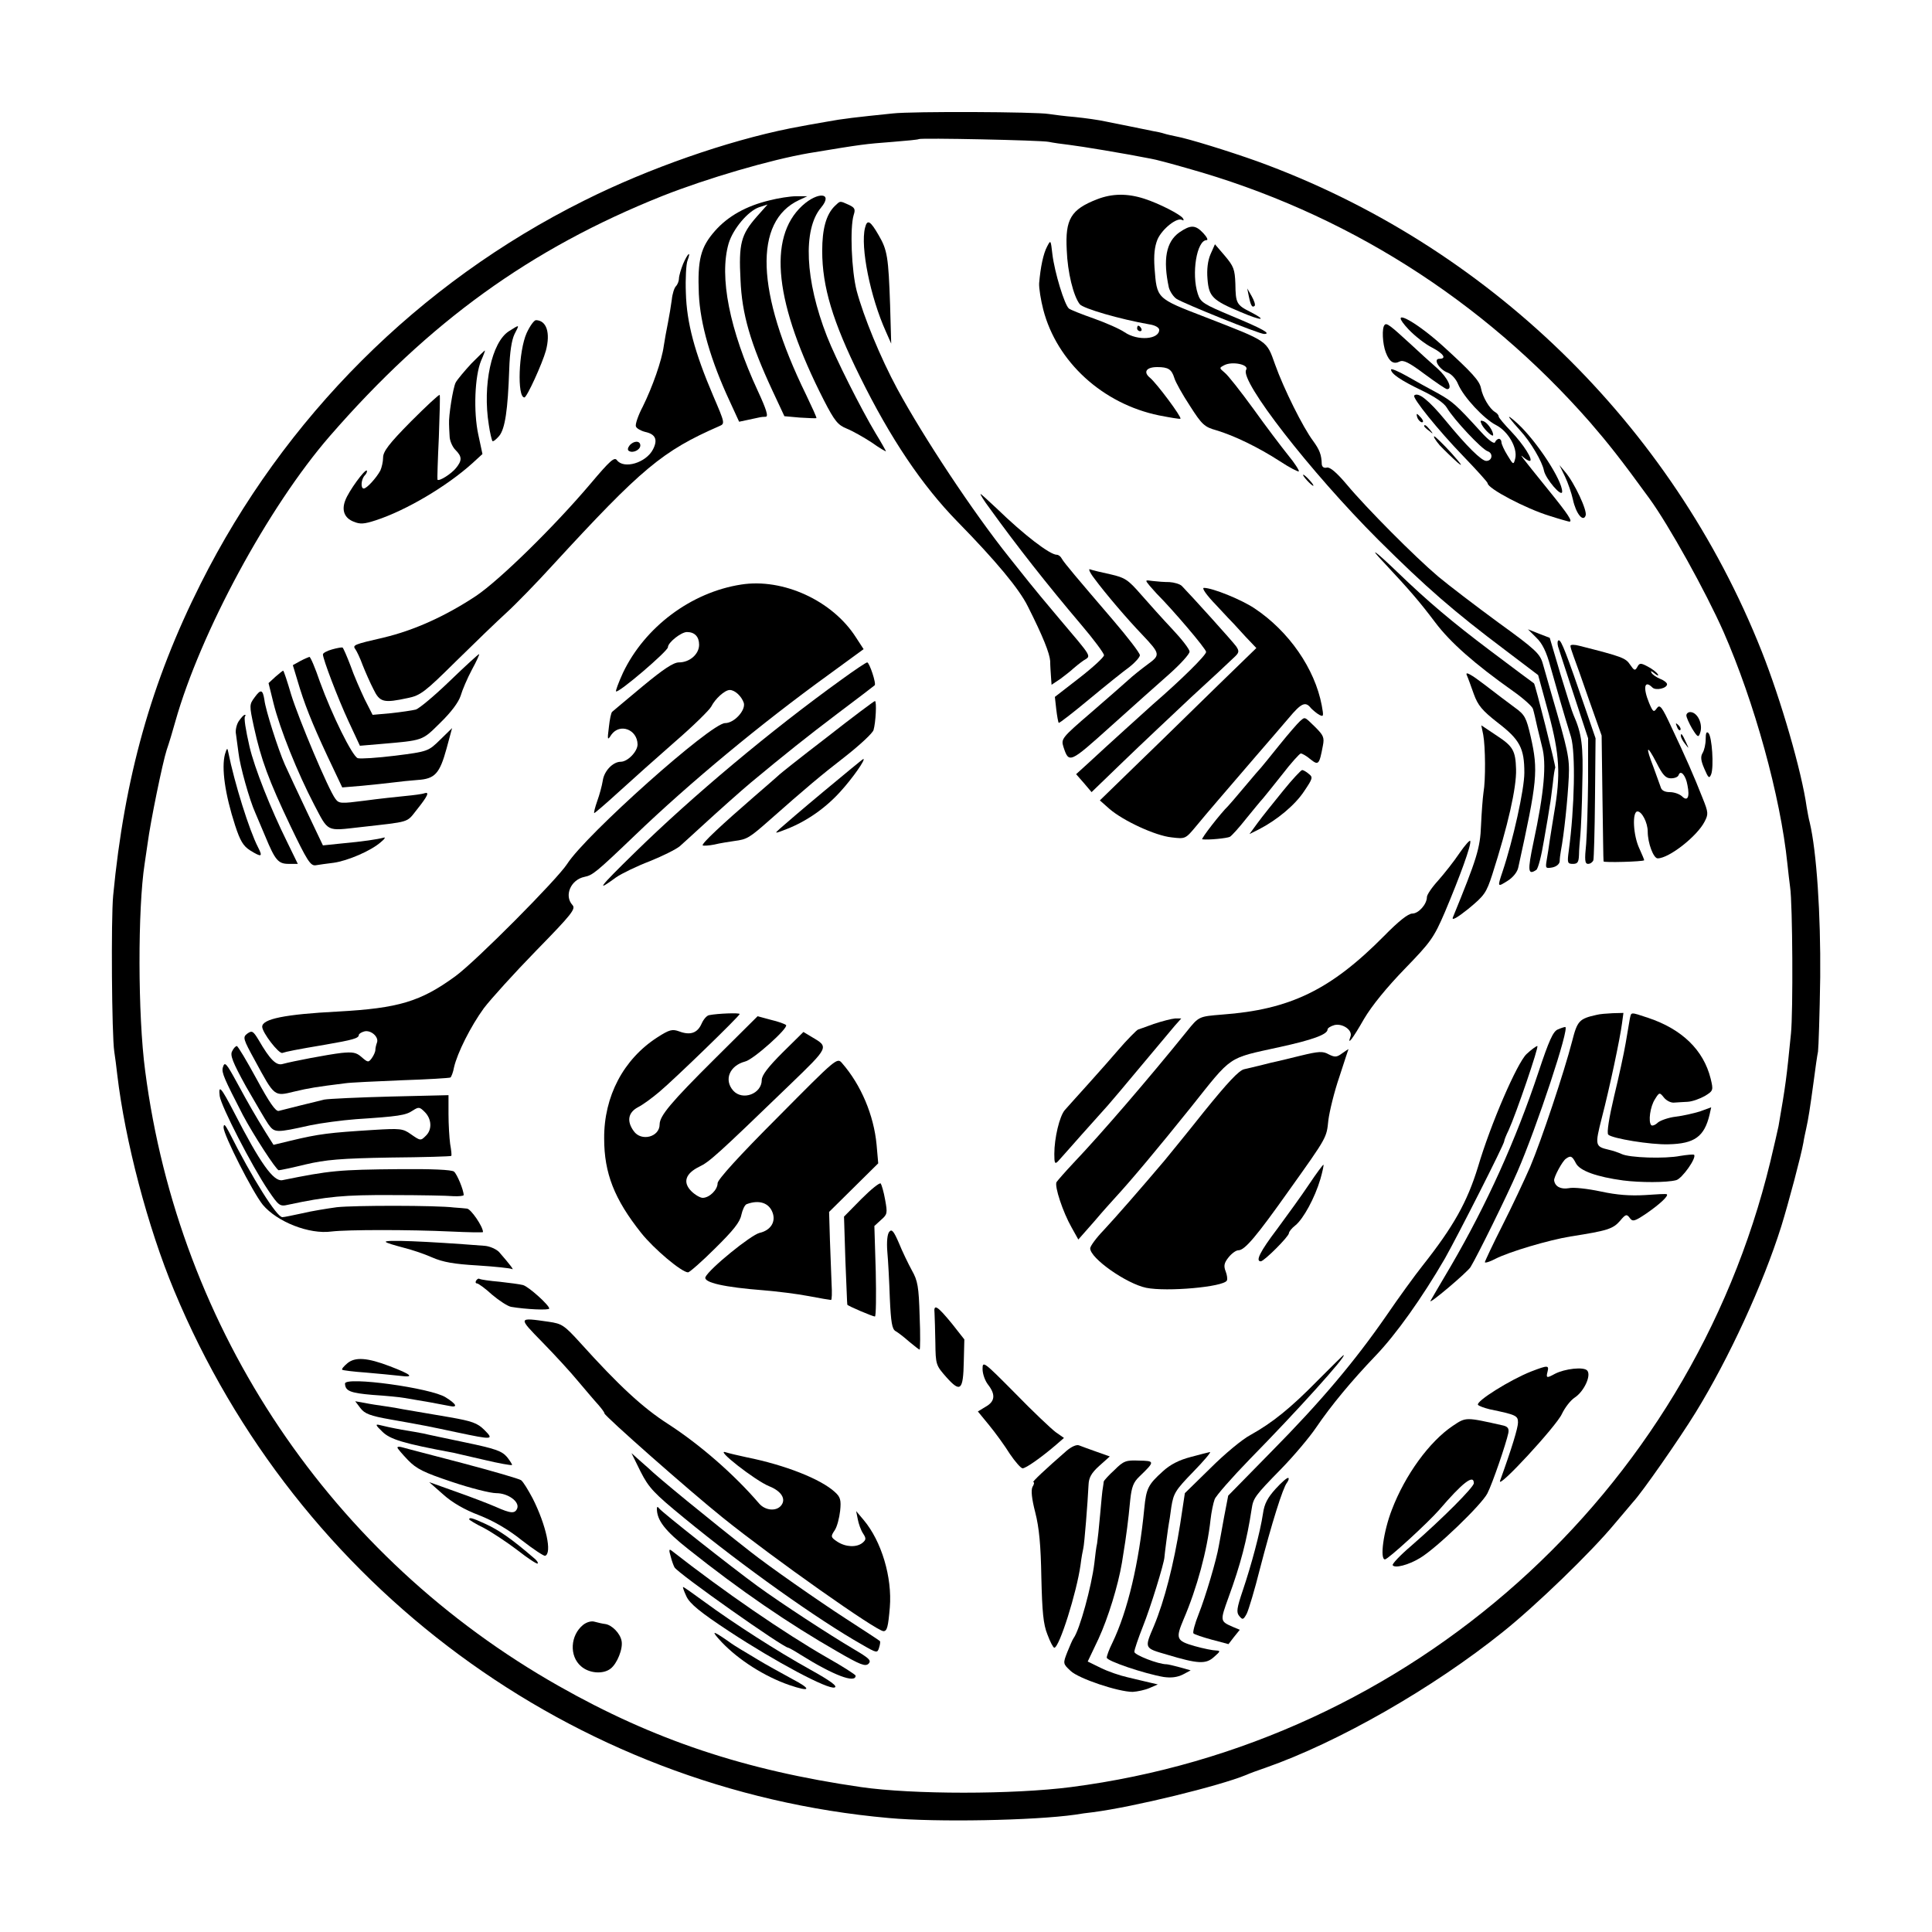
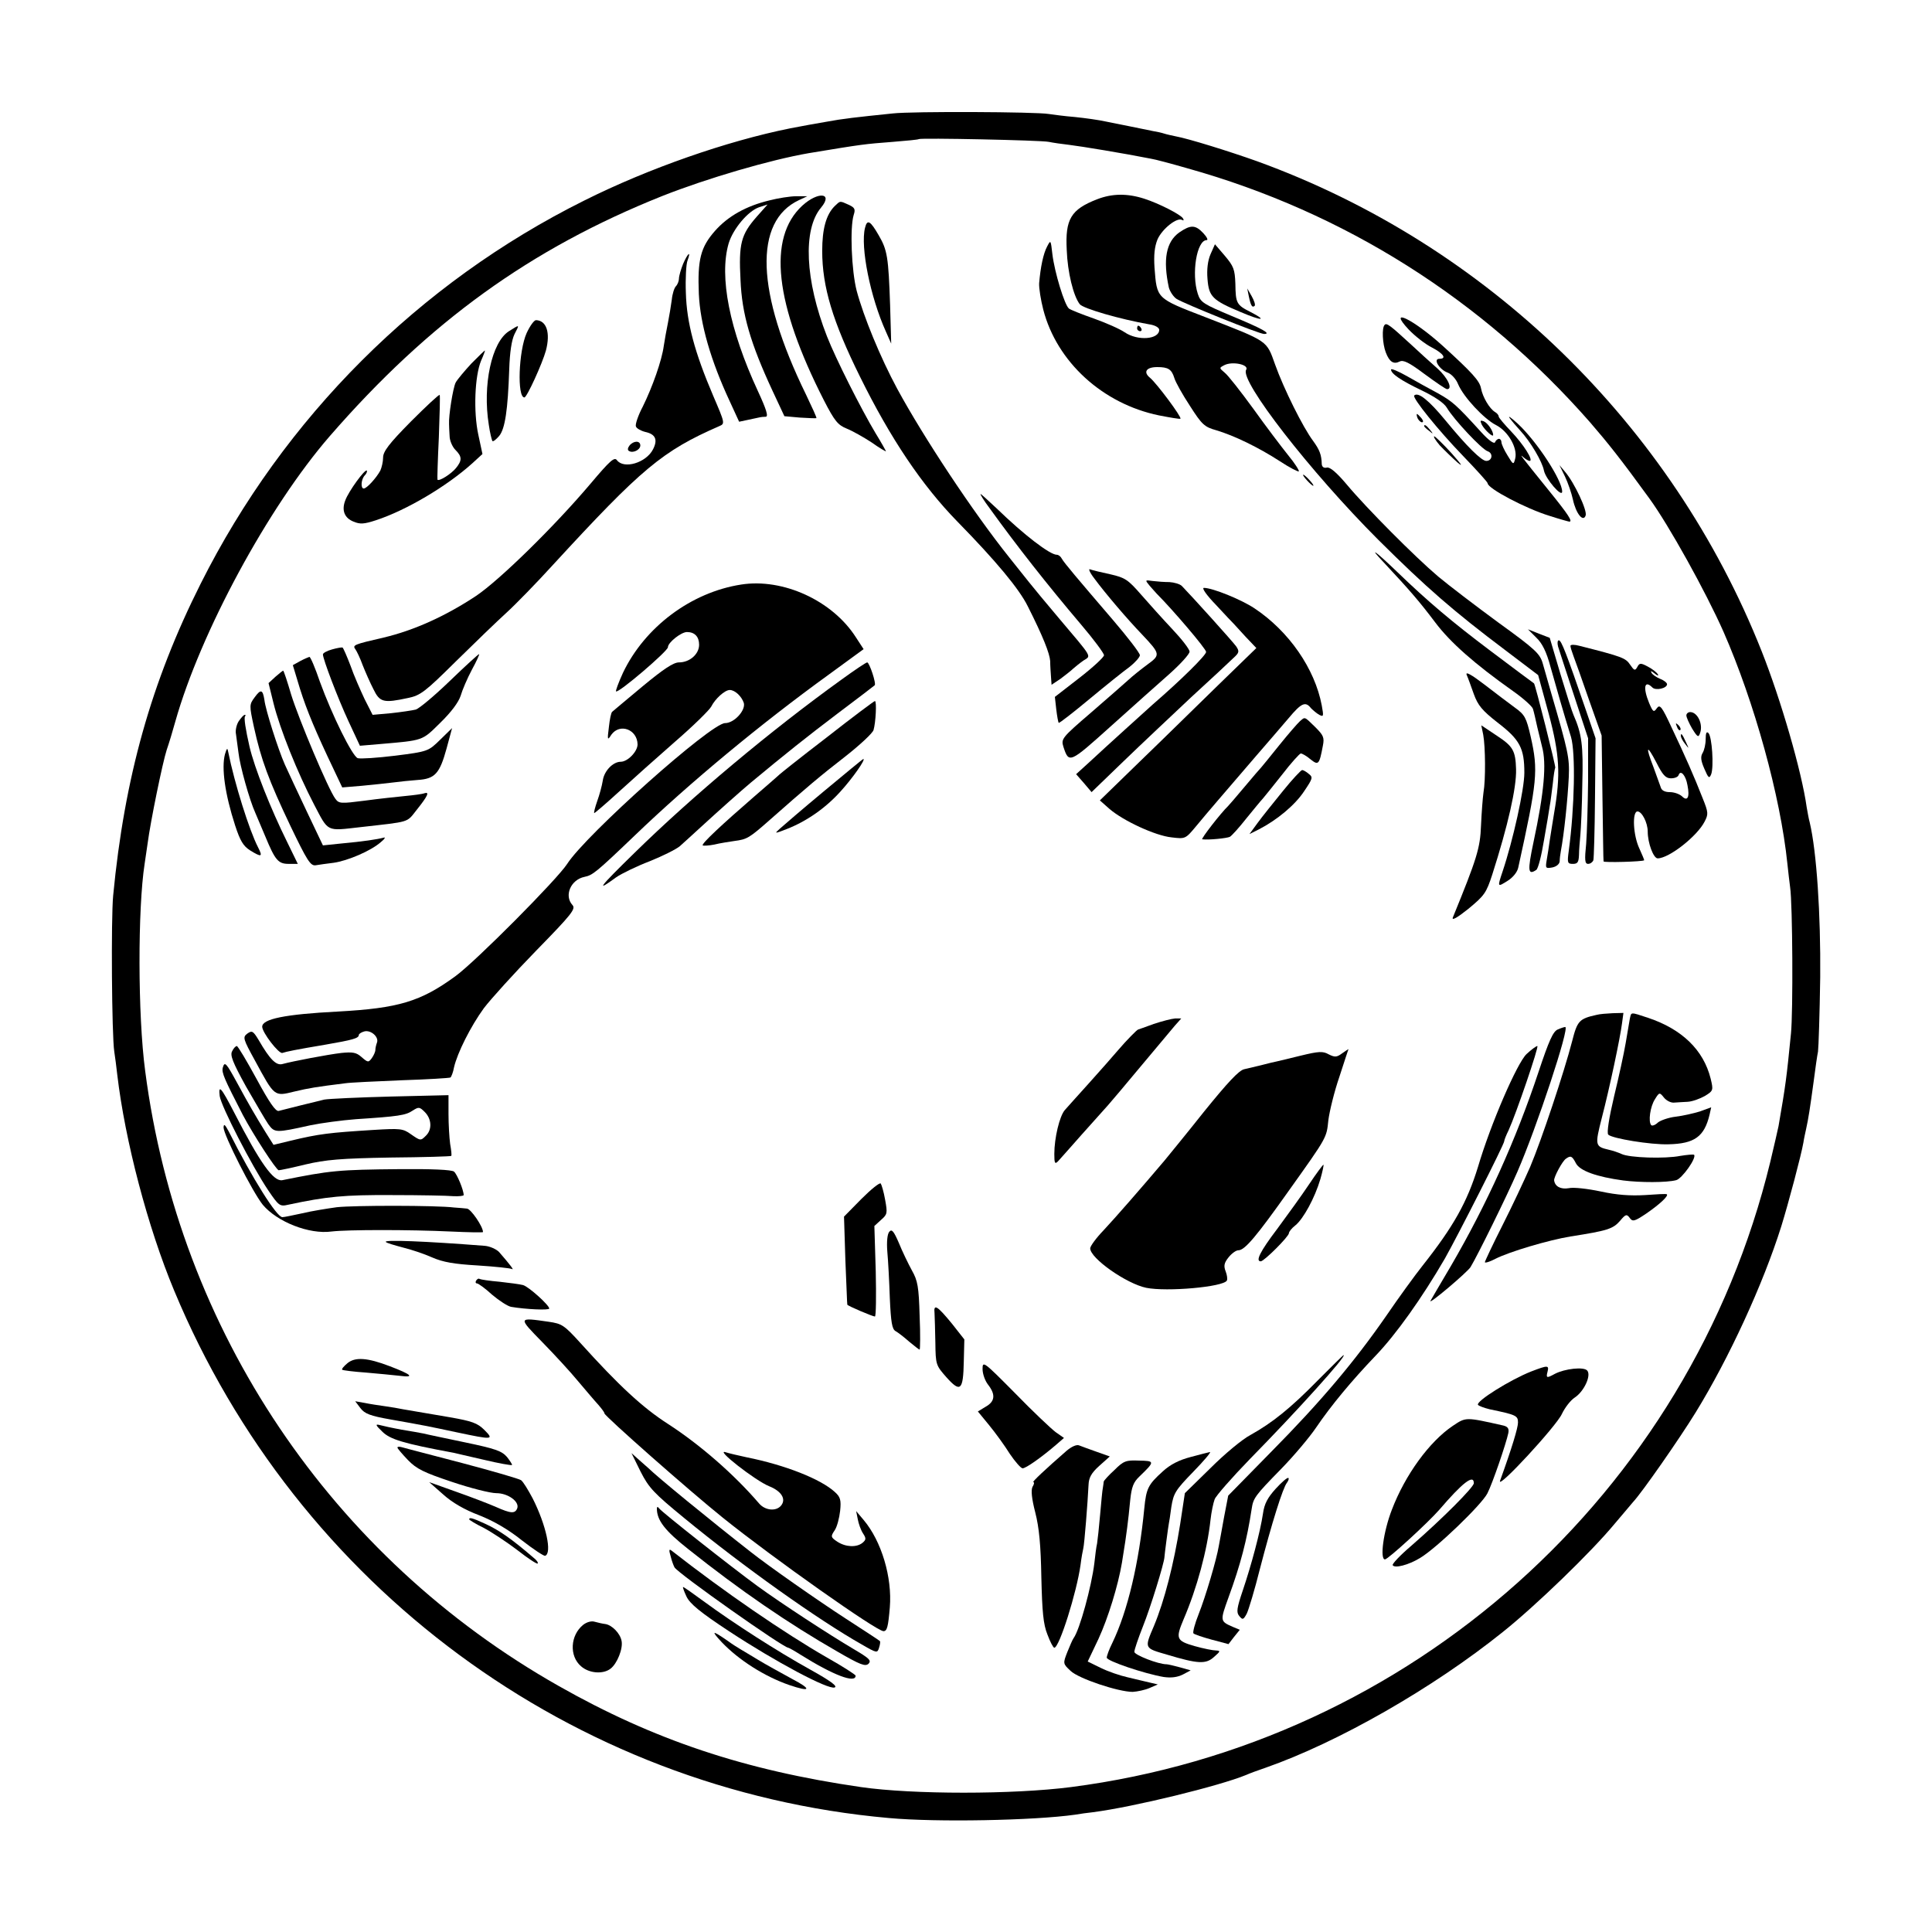
<svg xmlns="http://www.w3.org/2000/svg" version="1.0" width="700pt" height="700pt" viewBox="0 0 700 700" preserveAspectRatio="xMidYMid meet">
  <g transform="translate(0,700) scale(0.1,-0.1)" fill="#000000" stroke="none">
    <path d="M3235 6589 c-136 -14 -181 -19 -240 -30 -57 -10 -70 -12 -132 -24 -229 -46 -513 -145 -745 -261 -601 -299 -1089 -787 -1391 -1389 -179 -356 -276 -702 -317 -1130 -8 -85 -5 -506 4 -565 3 -19 8 -57 11 -85 28 -237 110 -551 206 -781 446 -1073 1444 -1809 2589 -1911 174 -16 526 -9 675 12 17 3 46 7 65 9 147 19 458 95 555 135 11 5 43 17 70 26 263 92 606 288 860 492 119 95 320 289 406 393 30 35 59 70 66 78 32 34 168 229 227 325 120 195 244 464 310 674 26 84 72 257 80 303 2 14 7 36 10 50 8 36 14 74 27 170 6 47 13 96 16 110 2 14 6 135 8 270 2 227 -13 455 -38 560 -4 14 -8 39 -11 55 -18 130 -94 391 -163 565 -326 823 -996 1474 -1829 1776 -101 36 -249 82 -294 90 -14 3 -33 7 -42 10 -9 3 -27 7 -40 9 -43 9 -133 27 -173 35 -22 5 -71 12 -110 16 -38 3 -81 9 -95 11 -46 8 -494 10 -565 2z m565 -103 c14 -3 48 -8 75 -11 42 -5 199 -31 295 -50 14 -2 74 -18 133 -35 568 -159 1068 -475 1458 -920 64 -74 112 -134 215 -276 70 -96 204 -337 269 -484 111 -253 206 -595 231 -839 3 -31 8 -69 10 -86 9 -60 11 -452 3 -530 -16 -161 -19 -185 -45 -335 -3 -14 -16 -72 -30 -130 -292 -1203 -1303 -2106 -2534 -2265 -210 -27 -573 -27 -760 0 -422 61 -751 171 -1095 366 -824 466 -1377 1288 -1499 2229 -27 202 -27 589 -2 750 2 14 7 48 11 75 10 77 54 292 69 338 8 23 22 69 31 102 91 323 337 778 560 1035 360 414 727 679 1205 870 162 64 391 131 530 155 199 33 202 33 305 41 50 4 92 8 94 10 6 5 443 -4 471 -10z" />
    <path d="M3975 6278 c-95 -37 -116 -72 -110 -184 3 -81 24 -166 47 -196 12 -16 148 -55 251 -73 22 -3 37 -12 37 -20 0 -35 -78 -41 -125 -9 -19 13 -70 35 -112 50 -43 15 -83 31 -90 36 -16 13 -52 131 -60 197 -6 52 -6 53 -19 28 -14 -26 -24 -75 -29 -133 -1 -18 6 -61 15 -96 49 -189 215 -341 419 -383 41 -8 76 -14 78 -12 5 6 -86 128 -110 148 -26 21 -14 39 26 39 40 0 52 -8 62 -40 4 -14 29 -59 56 -100 44 -69 53 -77 96 -89 64 -19 153 -62 230 -112 35 -23 66 -39 69 -37 2 3 -15 30 -39 59 -24 30 -81 105 -126 168 -46 63 -92 122 -104 131 -20 17 -20 17 -1 27 29 15 91 2 79 -17 -24 -39 232 -369 479 -616 174 -173 273 -259 459 -399 l120 -91 38 -139 c40 -150 44 -221 20 -360 -5 -33 -13 -78 -16 -100 -3 -22 -8 -54 -11 -71 -5 -30 -4 -31 20 -27 15 3 26 12 27 22 0 9 2 25 4 36 12 63 25 188 29 270 3 70 -2 92 -64 305 -10 36 -24 83 -30 105 -10 36 -25 51 -162 150 -83 61 -180 135 -217 166 -84 71 -260 248 -331 333 -37 44 -61 64 -72 62 -11 -3 -18 2 -19 12 -1 35 -8 52 -31 84 -37 49 -107 190 -138 277 -32 89 -22 82 -253 172 -179 69 -175 66 -184 179 -3 46 0 76 11 103 17 38 71 81 89 70 6 -3 7 -1 3 6 -9 14 -87 54 -140 71 -62 20 -117 19 -171 -2z" />
    <path d="M2788 6274 c-84 -20 -150 -57 -197 -110 -53 -60 -64 -105 -59 -229 5 -109 43 -241 112 -389 l34 -74 33 7 c19 4 37 8 42 9 4 1 13 2 21 2 11 0 3 26 -28 93 -103 222 -141 415 -106 535 16 53 70 117 110 131 l31 10 -40 -45 c-56 -64 -65 -97 -58 -228 5 -124 36 -230 116 -402 l43 -92 56 -5 c32 -2 58 -3 60 -2 2 1 -16 40 -38 86 -181 370 -190 627 -25 704 l30 14 -40 0 c-22 0 -66 -7 -97 -15z" />
    <path d="M2907 6255 c-127 -117 -100 -356 78 -705 39 -76 51 -90 83 -103 20 -8 61 -31 90 -50 28 -20 52 -34 52 -32 0 1 -17 32 -38 66 -52 87 -144 269 -176 351 -79 202 -88 387 -21 466 45 54 -11 59 -68 7z" />
    <path d="M3024 6253 c-31 -31 -45 -83 -45 -162 0 -130 38 -256 137 -456 110 -223 224 -393 353 -525 140 -143 224 -244 255 -307 55 -109 79 -170 81 -198 0 -16 2 -43 3 -58 l2 -28 33 22 c17 13 38 29 46 37 8 7 24 20 37 29 28 18 35 6 -91 155 -44 52 -92 110 -107 129 -15 19 -47 59 -71 89 -132 165 -311 436 -406 611 -62 115 -122 262 -147 355 -19 73 -25 229 -11 275 7 21 4 27 -18 37 -33 15 -30 15 -51 -5z" />
    <path d="M3134 6174 c-17 -69 19 -250 76 -376 l19 -43 -4 140 c-6 173 -10 199 -41 252 -31 54 -42 60 -50 27z" />
    <path d="M4273 6158 c-48 -34 -60 -98 -38 -200 4 -14 16 -33 28 -41 29 -18 299 -127 317 -127 28 0 -6 19 -117 65 -102 43 -113 49 -123 80 -24 73 -4 195 32 195 6 0 1 11 -12 25 -29 31 -46 31 -87 3z" />
    <path d="M4386 6079 c-10 -23 -14 -55 -11 -90 5 -64 18 -77 121 -120 75 -32 98 -32 36 0 -52 26 -55 32 -56 103 -2 52 -6 63 -38 101 l-36 42 -16 -36z" />
    <path d="M2475 6044 c-8 -20 -15 -44 -15 -53 0 -9 -5 -22 -11 -28 -6 -6 -13 -28 -15 -49 -3 -22 -9 -59 -14 -84 -5 -25 -12 -62 -15 -83 -7 -53 -41 -149 -76 -220 -17 -32 -28 -65 -25 -72 2 -7 18 -16 34 -20 37 -8 46 -28 28 -63 -25 -49 -106 -73 -131 -39 -9 12 -25 -2 -95 -85 -131 -155 -329 -349 -415 -407 -110 -73 -225 -125 -335 -151 -108 -25 -114 -27 -102 -43 5 -7 17 -32 26 -57 10 -25 27 -64 39 -87 23 -48 37 -51 125 -32 45 9 62 22 173 132 68 67 151 147 184 177 33 30 110 109 170 175 320 348 395 411 601 501 21 9 21 10 -22 110 -67 157 -96 264 -99 373 -2 52 1 105 6 117 14 38 1 27 -16 -12z" />
    <path d="M4525 5925 c7 -33 12 -41 21 -33 3 4 -2 19 -11 35 l-16 28 6 -30z" />
    <path d="M5104 5806 c23 -24 60 -53 84 -65 42 -22 55 -41 27 -41 -24 0 0 -39 30 -50 14 -5 31 -24 38 -42 20 -47 93 -125 137 -148 44 -22 79 -83 70 -121 -6 -24 -7 -24 -28 11 -12 19 -22 41 -22 48 0 6 -4 12 -9 12 -5 0 -12 -6 -14 -12 -3 -8 -23 6 -51 37 -90 99 -103 110 -156 140 -30 16 -81 44 -112 62 -32 18 -58 29 -58 24 0 -15 35 -39 110 -75 48 -23 82 -46 92 -63 26 -44 127 -151 148 -158 21 -7 17 -35 -5 -35 -17 0 -70 52 -148 147 -60 73 -99 104 -113 90 -8 -8 87 -126 177 -219 49 -51 89 -95 89 -99 0 -19 139 -92 224 -118 37 -12 70 -21 72 -21 13 0 -4 26 -72 110 -110 136 -110 137 -94 123 8 -7 18 -13 22 -13 16 0 -22 60 -67 107 -25 26 -45 50 -45 54 0 5 -6 12 -13 16 -20 12 -45 54 -51 86 -5 27 -31 56 -141 156 -107 96 -199 140 -121 57z" />
    <path d="M1908 5793 c-29 -65 -35 -233 -8 -233 9 0 65 123 78 170 17 65 2 109 -36 110 -7 0 -22 -21 -34 -47z" />
    <path d="M5017 5823 c-11 -10 -8 -69 4 -100 13 -34 28 -44 50 -33 13 7 34 -3 90 -45 41 -30 77 -55 82 -55 22 0 2 42 -35 75 -24 21 -68 61 -98 89 -73 67 -86 77 -93 69z" />
    <path d="M1844 5800 c-63 -40 -96 -196 -73 -339 4 -29 11 -56 13 -59 3 -3 14 6 25 19 21 26 31 94 36 240 2 64 9 107 19 128 19 37 20 36 -20 11z" />
    <path d="M4120 5810 c0 -5 5 -10 11 -10 5 0 7 5 4 10 -3 6 -8 10 -11 10 -2 0 -4 -4 -4 -10z" />
    <path d="M1708 5683 c-25 -27 -51 -58 -57 -69 -10 -20 -26 -122 -24 -151 0 -7 1 -26 2 -43 0 -16 10 -39 21 -50 24 -24 25 -38 2 -66 -17 -21 -61 -49 -67 -42 -1 2 1 71 5 153 3 83 5 152 3 154 -2 3 -49 -41 -105 -97 -79 -80 -100 -108 -100 -130 0 -15 -5 -36 -10 -47 -14 -26 -49 -65 -60 -65 -12 0 -10 34 4 48 6 6 9 14 7 17 -7 6 -66 -75 -78 -108 -14 -36 -3 -64 30 -77 24 -10 38 -9 81 5 110 36 257 123 350 207 l36 33 -15 70 c-18 83 -13 212 10 268 9 20 15 37 14 37 -2 0 -23 -21 -49 -47z" />
    <path d="M5136 5485 c4 -8 11 -15 16 -15 6 0 5 6 -2 15 -7 8 -14 15 -16 15 -2 0 -1 -7 2 -15z" />
    <path d="M5470 5485 c8 -11 25 -31 38 -45 38 -41 80 -113 86 -145 6 -30 66 -100 66 -76 0 41 -91 181 -161 246 -24 22 -37 31 -29 20z" />
    <path d="M5369 5461 c11 -20 41 -47 41 -37 0 15 -20 44 -35 50 -12 4 -13 2 -6 -13z" />
    <path d="M5160 5456 c0 -2 8 -10 18 -17 15 -13 16 -12 3 4 -13 16 -21 21 -21 13z" />
    <path d="M5216 5387 c16 -17 45 -45 64 -62 23 -19 16 -9 -20 32 -30 33 -59 61 -63 62 -5 0 4 -14 19 -32z" />
    <path d="M2281 5386 c-7 -9 -8 -17 -2 -20 14 -9 41 4 41 20 0 18 -24 18 -39 0z" />
    <path d="M5670 5274 c11 -23 24 -61 29 -84 11 -51 37 -83 46 -58 7 17 -40 118 -74 158 l-21 25 20 -41z" />
    <path d="M4735 5260 c10 -11 20 -20 23 -20 3 0 -3 9 -13 20 -10 11 -20 20 -23 20 -3 0 3 -9 13 -20z" />
    <path d="M3586 5158 c98 -136 208 -276 331 -421 46 -54 83 -104 83 -111 0 -7 -40 -44 -89 -82 l-89 -69 5 -45 c3 -25 7 -47 9 -49 2 -2 52 37 111 86 59 49 125 102 146 117 20 16 37 35 37 42 0 8 -44 65 -97 127 -132 154 -177 207 -186 223 -4 8 -12 14 -18 14 -25 0 -118 71 -218 168 -30 28 -56 52 -58 52 -3 0 12 -24 33 -52z" />
    <path d="M5011 4965 c101 -108 133 -146 189 -220 54 -72 142 -150 282 -249 37 -26 69 -55 72 -64 3 -9 10 -39 16 -67 7 -27 14 -59 17 -70 17 -61 8 -165 -31 -347 -22 -104 -20 -120 10 -100 7 4 19 52 28 107 10 55 19 111 21 125 3 14 7 50 11 80 3 30 7 56 9 58 3 3 -73 304 -77 306 -2 1 -73 54 -158 118 -138 104 -225 177 -340 288 -77 74 -103 92 -49 35z" />
    <path d="M3965 4904 c39 -53 120 -148 173 -203 67 -71 67 -74 19 -109 -23 -17 -53 -41 -67 -54 -14 -13 -75 -66 -136 -119 -107 -92 -110 -96 -101 -125 20 -61 22 -60 171 74 78 70 174 156 214 191 39 35 72 71 72 80 0 9 -29 46 -63 82 -34 36 -85 93 -113 125 -47 54 -58 61 -110 73 -33 7 -66 15 -74 18 -8 4 -2 -11 15 -33z" />
    <path d="M4166 4877 c11 -12 21 -24 24 -27 60 -60 180 -201 180 -212 0 -12 -90 -101 -194 -191 -22 -20 -161 -145 -233 -212 l-44 -40 28 -32 28 -33 115 111 c63 61 174 165 245 232 72 66 141 130 154 143 21 19 22 24 10 42 -12 17 -160 181 -197 219 -7 7 -28 13 -45 14 -18 0 -45 2 -61 4 -28 4 -28 4 -10 -18z" />
    <path d="M2685 4882 c-181 -28 -349 -154 -428 -320 -16 -35 -27 -65 -25 -67 8 -8 188 146 188 160 0 17 48 55 69 55 28 0 44 -17 44 -46 0 -34 -34 -64 -73 -64 -20 0 -56 -24 -131 -86 -57 -48 -107 -89 -111 -93 -4 -3 -9 -28 -12 -56 -6 -47 -5 -49 9 -27 31 43 94 19 95 -35 0 -26 -36 -63 -61 -63 -28 0 -60 -33 -65 -68 -3 -19 -12 -52 -20 -74 -8 -23 -13 -42 -11 -44 1 -1 41 33 88 76 47 43 139 125 204 182 66 57 125 115 132 128 14 28 49 60 67 60 19 0 43 -23 51 -47 7 -27 -35 -73 -68 -73 -51 0 -504 -404 -572 -510 -36 -56 -331 -353 -405 -407 -126 -92 -206 -116 -425 -128 -194 -10 -275 -27 -275 -55 0 -21 60 -99 73 -95 15 5 49 12 156 30 98 17 121 23 121 35 0 4 9 10 20 13 24 6 53 -20 46 -40 -3 -8 -6 -20 -6 -27 0 -7 -6 -20 -13 -30 -12 -16 -14 -16 -37 4 -19 17 -32 19 -73 15 -51 -6 -176 -30 -213 -40 -23 -7 -46 16 -87 87 -20 33 -24 35 -41 23 -17 -13 -16 -18 28 -98 71 -131 69 -130 142 -112 55 13 80 17 184 30 19 3 112 7 205 11 94 3 173 8 177 10 3 2 10 19 13 37 12 52 60 148 108 214 25 33 111 128 190 209 129 132 144 151 131 165 -31 34 -6 92 44 102 29 6 41 15 182 150 200 192 457 405 703 583 l126 92 -28 43 c-85 133 -264 215 -416 191z" />
    <path d="M4406 4808 c32 -35 61 -65 64 -68 3 -3 22 -24 43 -47 l39 -41 -139 -135 c-76 -74 -203 -199 -283 -276 l-145 -141 35 -31 c50 -43 166 -97 225 -103 50 -6 50 -6 90 42 42 51 95 112 216 253 41 47 94 109 118 137 46 55 61 62 81 36 8 -8 21 -19 30 -24 16 -8 16 -5 9 34 -25 133 -119 269 -244 352 -48 32 -152 74 -183 74 -9 0 10 -27 44 -62z" />
    <path d="M5566 4690 c22 -21 37 -51 52 -107 20 -71 46 -163 74 -253 17 -58 13 -257 -8 -412 -6 -44 -5 -48 15 -48 17 0 21 6 22 33 0 17 3 50 5 72 2 22 6 105 7 185 4 139 -2 182 -32 250 -4 8 -25 74 -47 147 l-39 132 -39 15 -40 16 30 -30z" />
    <path d="M5645 4658 c4 -13 30 -93 58 -178 l51 -155 0 -155 c-1 -85 -4 -188 -7 -227 -6 -59 -5 -73 7 -73 8 0 16 6 19 13 2 6 5 109 6 227 l2 215 -36 105 c-70 204 -88 250 -97 250 -5 0 -6 -10 -3 -22z" />
    <path d="M5690 4660 c0 -5 5 -21 11 -37 6 -15 31 -86 56 -158 l46 -130 3 -225 c2 -124 3 -228 4 -231 0 -5 142 -1 147 4 1 1 -7 20 -17 42 -23 48 -27 135 -7 135 16 0 37 -41 37 -73 0 -42 21 -97 36 -97 41 0 143 80 170 133 14 27 14 33 -7 85 -31 79 -63 152 -112 255 -36 78 -43 86 -54 71 -11 -16 -14 -14 -28 19 -23 56 -17 85 12 56 12 -12 53 -3 53 12 0 5 -11 14 -24 19 -13 5 -28 15 -32 22 -5 9 -2 8 11 -2 11 -9 16 -10 11 -2 -4 6 -20 19 -36 27 -26 14 -30 13 -38 -2 -8 -14 -11 -13 -26 9 -16 24 -29 29 -183 68 -18 5 -33 5 -33 0z m364 -480 c14 0 26 5 28 12 7 20 26 -1 32 -37 9 -44 0 -60 -20 -40 -9 8 -28 15 -44 15 -18 0 -30 6 -33 18 -3 9 -15 42 -26 72 -30 77 -25 85 10 18 23 -46 34 -58 53 -58z" />
    <path d="M1203 4647 c-18 -5 -33 -13 -33 -18 0 -17 54 -159 93 -243 l41 -88 71 6 c161 14 153 11 220 77 40 39 66 74 74 98 6 21 24 63 41 95 17 31 28 56 26 56 -3 0 -51 -44 -106 -97 -56 -54 -112 -101 -124 -104 -12 -3 -52 -9 -89 -13 l-67 -6 -29 57 c-15 32 -39 86 -51 121 -13 34 -26 64 -29 66 -3 1 -21 -2 -38 -7z" />
    <path d="M1088 4605 l-27 -15 16 -53 c25 -86 53 -156 109 -276 l54 -114 72 6 c40 4 91 9 113 12 22 3 62 7 88 9 63 4 80 23 105 114 l20 74 -43 -42 c-43 -42 -44 -43 -163 -58 -65 -8 -126 -12 -136 -9 -20 8 -93 156 -137 277 -17 50 -34 90 -38 90 -3 -1 -18 -7 -33 -15z" />
    <path d="M3048 4537 c-253 -182 -540 -422 -749 -627 -131 -128 -142 -144 -67 -89 20 14 76 41 123 59 47 19 95 43 108 54 12 11 47 42 77 70 61 56 144 130 181 161 124 103 203 166 314 250 72 54 132 100 134 102 7 5 -19 83 -27 83 -4 0 -46 -28 -94 -63z" />
    <path d="M998 4548 l-25 -23 18 -73 c23 -93 87 -252 147 -367 53 -101 43 -96 167 -82 184 21 167 15 205 63 40 50 47 66 28 60 -7 -3 -38 -7 -69 -10 -30 -3 -97 -10 -148 -17 -86 -11 -93 -11 -106 7 -25 33 -132 287 -160 377 -14 48 -27 87 -29 87 -2 0 -14 -10 -28 -22z" />
    <path d="M5314 4555 c5 -11 16 -42 26 -70 15 -41 30 -59 86 -103 81 -62 97 -93 97 -182 0 -60 -41 -245 -79 -358 -19 -57 -19 -57 19 -33 19 12 35 32 38 48 69 314 73 350 45 474 -16 69 -21 79 -57 105 -22 16 -72 54 -111 84 -47 36 -69 48 -64 35z" />
    <path d="M923 4474 c-20 -27 -20 -29 -3 -108 26 -119 54 -194 132 -358 61 -127 73 -146 92 -143 11 2 41 6 65 9 50 7 135 43 171 75 14 11 18 19 10 16 -22 -6 -75 -14 -152 -21 l-68 -7 -59 124 c-32 68 -68 144 -79 169 -24 54 -70 198 -74 234 -6 38 -13 40 -35 10z" />
    <path d="M2995 4328 c-94 -72 -172 -134 -175 -138 -3 -3 -41 -36 -85 -74 -120 -104 -194 -173 -189 -179 3 -2 22 -1 42 3 20 5 53 10 73 13 46 6 53 10 130 78 128 113 181 158 274 230 52 41 97 83 100 94 8 27 12 105 5 105 -3 0 -82 -59 -175 -132z" />
    <path d="M6110 4408 c0 -7 10 -29 21 -48 20 -32 23 -33 29 -15 11 32 -10 75 -36 75 -8 0 -14 -6 -14 -12z" />
    <path d="M865 4387 c-8 -12 -13 -34 -10 -47 2 -14 6 -44 9 -67 5 -47 40 -172 61 -218 7 -16 23 -55 36 -85 36 -87 47 -100 85 -100 l33 0 -38 78 c-61 123 -119 270 -137 347 -14 61 -21 105 -16 110 3 3 2 5 -1 5 -4 0 -13 -10 -22 -23z" />
    <path d="M4710 4387 c-8 -7 -42 -46 -75 -87 -33 -41 -62 -77 -65 -80 -3 -3 -30 -34 -60 -70 -30 -36 -57 -67 -60 -70 -27 -26 -100 -120 -94 -121 24 -3 90 4 100 9 7 4 34 34 60 67 27 33 53 65 59 71 5 6 37 45 70 87 33 43 64 77 68 77 5 0 21 -9 35 -21 29 -23 32 -20 45 49 6 30 2 38 -28 68 -40 39 -36 37 -55 21z" />
    <path d="M6076 4367 c3 -10 9 -15 12 -12 3 3 0 11 -7 18 -10 9 -11 8 -5 -6z" />
    <path d="M5374 4338 c8 -44 9 -164 1 -209 -3 -21 -7 -75 -9 -120 -3 -82 -15 -120 -102 -333 -5 -13 16 -1 56 31 58 48 65 57 87 125 56 175 88 314 86 381 -2 67 -11 83 -69 121 l-57 38 7 -34z" />
    <path d="M6180 4322 c0 -18 -5 -40 -11 -50 -8 -13 -7 -27 6 -57 15 -35 18 -37 25 -20 10 27 3 136 -10 149 -7 7 -10 0 -10 -22z" />
    <path d="M6090 4334 c0 -6 7 -19 16 -30 14 -18 14 -18 3 6 -14 31 -19 36 -19 24z" />
    <path d="M815 4267 c-13 -50 0 -144 37 -258 18 -55 29 -74 54 -90 42 -26 47 -24 29 11 -32 62 -85 231 -108 345 -3 17 -5 15 -12 -8z" />
    <path d="M2985 4133 c-77 -64 -149 -126 -160 -136 -20 -18 -19 -18 25 -1 72 28 141 76 195 136 43 47 93 118 83 118 -2 0 -66 -53 -143 -117z" />
    <path d="M4649 4135 c-34 -42 -76 -94 -92 -116 l-30 -41 34 17 c66 34 131 88 164 138 31 46 33 51 17 63 -9 8 -20 14 -24 14 -4 0 -36 -34 -69 -75z" />
-     <path d="M5288 3909 c-20 -30 -55 -74 -77 -99 -23 -25 -41 -52 -41 -60 0 -26 -30 -60 -53 -60 -15 0 -50 -28 -102 -81 -194 -196 -341 -267 -587 -285 -84 -7 -84 -6 -128 -61 -138 -171 -311 -372 -410 -476 -30 -32 -58 -64 -62 -70 -8 -15 23 -109 55 -165 l24 -43 59 67 c32 38 66 75 74 84 59 64 156 180 274 327 153 192 131 177 321 219 120 26 175 46 175 64 0 5 11 12 25 16 30 7 67 -19 58 -42 -13 -35 8 -8 49 64 29 49 83 115 148 182 94 97 105 112 145 205 54 128 97 245 92 258 -1 5 -19 -15 -39 -44z" />
-     <path d="M2570 3322 c-9 -1 -21 -15 -28 -31 -15 -34 -41 -43 -81 -28 -25 9 -35 7 -80 -22 -122 -79 -193 -213 -192 -366 0 -126 37 -220 134 -342 46 -58 147 -143 170 -143 5 0 50 39 98 87 66 65 90 95 95 121 4 18 12 36 19 39 45 17 81 5 94 -30 13 -34 -7 -65 -47 -74 -32 -8 -182 -130 -196 -160 -8 -20 69 -37 211 -48 48 -4 122 -13 163 -21 41 -8 78 -14 81 -14 3 0 4 26 2 58 -1 31 -4 103 -6 159 l-3 102 89 88 89 88 -6 68 c-10 106 -56 216 -125 295 -18 21 -19 20 -234 -197 -138 -138 -217 -225 -217 -238 0 -24 -30 -53 -54 -53 -9 0 -28 11 -41 24 -32 32 -22 64 29 89 36 17 65 43 327 296 144 139 143 137 80 174 l-30 18 -76 -75 c-52 -52 -75 -82 -75 -99 0 -50 -69 -76 -103 -39 -35 39 -14 91 43 106 30 7 158 122 148 132 -4 4 -29 13 -55 19 l-48 13 -155 -154 c-159 -158 -200 -207 -200 -238 0 -46 -67 -63 -94 -24 -26 36 -20 67 15 86 18 9 52 34 78 56 55 46 291 275 291 282 0 5 -80 2 -110 -4z" />
    <path d="M5785 3323 c-63 -14 -70 -21 -89 -96 -29 -112 -111 -358 -152 -455 -21 -48 -66 -144 -101 -213 -35 -69 -63 -129 -63 -132 0 -4 17 1 38 12 51 26 193 68 272 81 134 21 154 27 180 57 20 24 24 25 35 10 10 -14 17 -13 61 17 48 33 81 64 73 69 -2 2 -38 0 -79 -3 -53 -3 -100 0 -160 13 -47 10 -99 16 -116 12 -29 -5 -50 6 -53 28 -2 11 30 71 43 79 17 12 22 10 36 -17 14 -27 75 -49 171 -62 62 -8 158 -8 192 1 21 5 75 81 65 92 -3 2 -25 0 -50 -4 -55 -11 -185 -7 -213 7 -11 5 -31 12 -45 15 -51 12 -52 15 -26 117 28 108 66 287 73 342 l5 37 -39 -1 c-21 -1 -47 -3 -58 -6z" />
    <path d="M5905 3308 c-2 -13 -9 -52 -15 -88 -6 -36 -25 -123 -42 -193 -18 -76 -27 -132 -21 -138 14 -14 154 -37 218 -35 95 2 130 28 149 107 l6 27 -41 -15 c-23 -7 -62 -16 -88 -19 -25 -3 -54 -13 -64 -21 -9 -9 -20 -13 -24 -10 -12 12 -4 68 13 94 16 26 17 26 33 6 9 -11 25 -19 36 -18 11 1 34 2 50 3 17 1 44 11 62 21 31 19 31 21 21 63 -26 104 -104 179 -226 220 -67 22 -61 22 -67 -4z" />
    <path d="M4180 3290 c-30 -11 -55 -20 -56 -20 -4 0 -44 -41 -73 -75 -19 -22 -66 -76 -105 -119 -39 -43 -79 -88 -88 -98 -19 -22 -38 -101 -38 -159 0 -33 2 -38 13 -27 6 7 46 51 87 98 41 46 83 93 94 105 10 11 63 74 118 140 55 66 111 132 124 148 l24 27 -22 0 c-13 -1 -48 -10 -78 -20z" />
    <path d="M5644 3270 c-17 -7 -32 -41 -69 -152 -83 -250 -189 -483 -317 -703 -39 -66 -73 -124 -75 -128 -10 -18 133 103 145 122 25 41 132 258 170 346 69 158 191 526 173 524 -3 0 -16 -4 -27 -9z" />
    <path d="M841 3191 c-8 -14 2 -40 50 -127 34 -59 70 -121 81 -137 23 -32 27 -32 153 -4 39 8 113 18 165 22 153 10 180 14 205 31 22 14 25 14 44 -5 25 -25 27 -63 5 -85 -20 -20 -20 -20 -56 5 -28 20 -38 21 -136 15 -159 -10 -195 -14 -299 -39 l-62 -15 -29 46 c-37 60 -62 103 -102 177 -41 75 -46 81 -53 56 -4 -18 5 -39 73 -171 37 -70 121 -200 130 -200 5 0 48 9 97 21 72 17 128 22 307 25 120 1 220 4 221 6 2 2 0 21 -4 43 -3 22 -6 71 -6 109 l0 68 -210 -5 c-115 -3 -223 -8 -240 -11 -34 -8 -142 -35 -165 -41 -11 -3 -34 30 -80 115 -36 66 -68 120 -72 120 -4 0 -12 -8 -17 -19z" />
    <path d="M5531 3181 c-34 -32 -130 -253 -176 -409 -39 -127 -88 -215 -201 -358 -27 -34 -86 -115 -131 -181 -115 -166 -237 -311 -419 -495 l-154 -157 -15 -78 c-8 -43 -16 -90 -19 -104 -8 -49 -48 -184 -73 -247 -14 -35 -22 -66 -19 -70 4 -4 34 -14 67 -23 l60 -16 20 26 21 26 -24 10 c-48 21 -48 21 -17 107 44 120 67 209 84 321 6 39 11 47 106 144 47 48 104 116 127 150 55 81 129 170 216 261 74 77 168 209 251 352 49 87 215 414 215 425 0 4 7 22 16 40 27 59 111 305 104 305 -4 0 -22 -13 -39 -29z" />
    <path d="M4862 3183 c-19 -14 -26 -14 -48 -3 -21 12 -36 11 -102 -5 -42 -10 -81 -20 -87 -21 -5 -1 -28 -6 -50 -12 -22 -5 -52 -13 -67 -16 -19 -4 -60 -48 -145 -153 -65 -82 -130 -161 -143 -177 -88 -104 -179 -208 -221 -253 -27 -28 -49 -58 -49 -66 0 -36 131 -128 203 -143 75 -15 278 3 292 26 3 5 1 20 -4 33 -8 20 -6 31 10 51 11 14 27 26 36 26 23 0 65 50 182 215 142 199 137 192 144 257 4 31 21 102 40 157 18 56 33 101 33 100 -1 0 -11 -7 -24 -16z" />
    <path d="M796 3029 c5 -37 116 -253 176 -342 38 -56 42 -59 72 -52 140 30 204 36 376 35 102 0 202 -2 223 -4 20 -1 37 1 37 4 0 18 -24 76 -35 85 -8 7 -83 10 -196 9 -223 -2 -253 -5 -426 -40 -32 -6 -80 61 -175 246 -47 91 -57 102 -52 59z" />
    <path d="M810 2915 c0 -27 105 -234 142 -280 52 -62 168 -108 249 -97 58 7 284 7 432 0 64 -3 117 -4 117 -2 0 20 -44 84 -58 85 -9 1 -30 3 -47 4 -63 8 -363 8 -425 1 -36 -5 -92 -14 -125 -22 -33 -7 -65 -14 -72 -14 -20 0 -108 139 -194 310 -14 26 -18 30 -19 15z" />
    <path d="M4743 2709 c-26 -39 -78 -111 -115 -161 -63 -83 -80 -118 -60 -118 12 0 102 90 102 102 0 5 10 18 23 28 29 23 71 100 91 168 8 28 13 52 11 52 -2 0 -26 -32 -52 -71z" />
    <path d="M3121 2656 l-63 -64 5 -159 c4 -87 6 -159 7 -160 0 -4 92 -43 100 -43 4 0 5 74 3 164 l-5 164 24 22 c23 20 24 24 15 73 -5 29 -13 55 -16 59 -4 4 -35 -21 -70 -56z" />
    <path d="M3222 2537 c-7 -8 -10 -36 -7 -73 3 -32 7 -108 9 -168 4 -87 8 -112 21 -119 9 -5 31 -22 49 -38 19 -16 36 -29 38 -29 2 0 3 55 0 122 -3 106 -7 128 -28 165 -13 24 -35 69 -47 99 -19 44 -26 52 -35 41z" />
    <path d="M1398 2500 c4 -4 32 -12 62 -20 29 -7 77 -23 106 -36 39 -17 79 -24 165 -29 63 -4 119 -10 124 -13 9 -5 -7 16 -47 62 -10 10 -32 20 -50 22 -217 17 -371 23 -360 14z" />
    <path d="M1725 2360 c-3 -5 -2 -10 3 -10 5 0 30 -18 55 -41 26 -22 57 -42 69 -44 53 -9 138 -13 138 -6 0 12 -74 79 -95 85 -11 3 -49 8 -85 12 -36 3 -68 8 -72 10 -4 3 -9 0 -13 -6z" />
    <path d="M3386 2242 c1 -15 2 -63 3 -107 1 -79 2 -82 40 -125 51 -57 61 -48 63 57 l2 80 -44 56 c-54 66 -68 75 -64 39z" />
    <path d="M1965 2137 c44 -45 103 -109 130 -142 28 -33 60 -71 73 -85 12 -14 22 -27 22 -31 0 -9 307 -280 429 -378 183 -147 557 -411 582 -411 13 0 17 15 23 86 9 109 -30 240 -95 317 l-27 32 6 -30 c3 -16 11 -39 19 -51 12 -18 11 -23 -2 -34 -21 -17 -60 -16 -91 4 -24 16 -25 19 -10 41 9 13 17 45 20 71 4 39 1 50 -19 68 -51 47 -180 98 -320 126 -33 7 -66 15 -75 18 -44 15 107 -103 157 -123 45 -18 62 -47 43 -70 -18 -22 -58 -18 -80 8 -90 105 -214 213 -330 288 -92 59 -179 140 -317 293 -59 65 -67 70 -115 77 -112 16 -112 17 -23 -74z" />
    <path d="M4775 1999 c-99 -101 -165 -154 -244 -198 -29 -15 -94 -69 -145 -120 l-93 -91 -17 -112 c-23 -145 -57 -278 -95 -369 -35 -82 -36 -80 47 -104 113 -34 141 -35 170 -9 24 21 25 23 8 24 -11 0 -46 7 -78 16 -66 19 -69 27 -40 96 49 114 86 251 98 362 3 27 10 61 15 74 5 13 63 79 128 146 170 173 353 376 339 376 -2 0 -43 -41 -93 -91z" />
    <path d="M1259 2061 c-13 -11 -22 -21 -19 -24 3 -2 41 -7 85 -10 44 -4 100 -9 125 -12 54 -7 41 5 -38 35 -81 31 -125 34 -153 11z" />
    <path d="M3560 2040 c0 -18 9 -43 20 -57 28 -36 25 -61 -9 -80 l-28 -17 41 -50 c23 -28 57 -75 75 -104 19 -28 40 -52 46 -52 12 0 66 38 120 84 l30 26 -30 21 c-16 12 -83 75 -147 141 -114 115 -118 118 -118 88z" />
    <path d="M5548 2031 c-76 -30 -201 -108 -193 -121 3 -4 22 -11 42 -16 96 -20 103 -23 103 -48 0 -19 -22 -92 -65 -211 -12 -36 205 199 224 242 11 23 31 49 46 59 34 22 61 80 46 98 -12 15 -82 7 -118 -12 -29 -16 -32 -15 -26 8 6 24 1 24 -59 1z" />
-     <path d="M1250 1987 c1 -27 19 -34 100 -41 47 -3 99 -8 115 -11 84 -14 107 -18 163 -29 32 -7 27 6 -13 31 -52 34 -365 77 -365 50z" />
    <path d="M1306 1898 c15 -20 35 -28 109 -41 119 -21 134 -24 242 -47 128 -27 134 -27 98 9 -25 25 -45 32 -125 46 -135 23 -142 24 -170 29 -14 3 -43 8 -65 11 -22 3 -55 8 -74 12 l-34 6 19 -25z" />
    <path d="M5264 1834 c-85 -57 -173 -178 -221 -304 -31 -80 -44 -180 -25 -180 11 0 157 134 197 180 84 98 125 130 125 96 0 -14 -111 -126 -227 -227 -40 -34 -70 -66 -67 -70 7 -12 56 0 99 26 59 35 223 193 244 234 19 37 68 181 76 219 3 16 -2 23 -18 27 -138 31 -135 31 -183 -1z" />
    <path d="M1385 1813 c28 -28 76 -43 260 -77 5 -1 54 -13 108 -25 54 -13 100 -21 102 -19 2 1 -7 15 -18 29 -19 22 -42 30 -152 53 -71 15 -139 29 -150 32 -11 2 -47 9 -80 14 -33 6 -69 14 -80 17 -16 4 -14 -1 10 -24z" />
    <path d="M3865 1744 c-77 -67 -127 -114 -121 -114 4 0 3 -8 -3 -17 -6 -12 -3 -43 10 -93 14 -55 20 -118 22 -235 3 -125 7 -170 22 -207 10 -27 21 -48 25 -48 18 0 81 200 95 300 3 25 8 52 10 60 4 15 16 167 19 230 1 26 10 43 39 69 l38 34 -48 17 c-26 9 -55 20 -63 23 -9 4 -27 -4 -45 -19z" />
    <path d="M1440 1755 c0 -3 17 -23 38 -45 31 -32 57 -45 159 -79 68 -23 140 -41 161 -41 43 0 85 -31 76 -55 -8 -20 -23 -19 -77 5 -25 11 -90 36 -144 55 l-98 35 50 -44 c33 -30 78 -56 131 -76 53 -21 105 -51 155 -91 41 -32 79 -57 84 -56 26 9 4 111 -45 208 -16 30 -34 60 -42 66 -7 5 -103 33 -213 62 -110 29 -208 54 -217 57 -10 3 -18 3 -18 -1z" />
    <path d="M4314 1721 c-42 -11 -74 -27 -102 -53 -52 -47 -59 -61 -66 -133 -19 -197 -60 -372 -116 -488 -11 -22 -20 -46 -20 -53 0 -12 136 -58 206 -70 28 -4 50 -1 70 9 l28 15 -39 11 c-22 6 -44 11 -48 11 -31 0 -117 34 -117 45 0 8 14 49 31 92 27 67 77 229 78 251 0 7 14 113 16 122 1 3 5 30 9 60 8 50 15 61 79 127 39 40 66 72 61 72 -5 -1 -37 -9 -70 -18z" />
    <path d="M2321 1668 c30 -59 48 -78 159 -169 213 -175 486 -369 642 -457 55 -32 57 -32 63 -12 4 12 5 23 3 24 -1 2 -57 38 -123 81 -99 64 -282 192 -345 242 -147 115 -340 273 -370 303 -3 3 -18 16 -34 30 l-28 25 33 -67z" />
    <path d="M4038 1674 c-21 -19 -38 -38 -39 -42 0 -4 -2 -14 -3 -22 -2 -8 -6 -52 -10 -97 -4 -46 -9 -93 -11 -105 -3 -12 -7 -44 -10 -72 -10 -83 -53 -241 -75 -271 -4 -5 -14 -29 -23 -51 -16 -41 -16 -42 12 -68 29 -28 173 -76 225 -76 17 1 45 7 61 14 l30 13 -30 7 c-16 4 -52 12 -80 19 -27 6 -71 21 -97 34 l-47 23 39 82 c35 76 71 193 85 276 12 74 14 89 19 127 3 22 8 67 11 100 5 48 12 65 33 85 57 55 57 57 -1 58 -47 2 -56 -1 -89 -34z" />
    <path d="M4623 1607 c-30 -33 -42 -55 -47 -91 -10 -67 -42 -186 -73 -278 -22 -65 -24 -80 -13 -93 12 -15 15 -14 27 8 7 14 29 87 48 163 42 162 83 294 98 312 5 7 8 15 5 17 -3 3 -23 -14 -45 -38z" />
    <path d="M2380 1534 c0 -42 29 -80 114 -147 187 -149 362 -269 540 -371 83 -48 101 -55 113 -44 11 12 2 20 -54 53 -88 52 -260 164 -348 228 -96 70 -348 269 -357 282 -5 7 -8 6 -8 -1z" />
    <path d="M1700 1495 c0 -2 24 -17 53 -31 28 -15 83 -51 121 -80 38 -30 72 -52 74 -49 3 3 -4 13 -16 22 -79 68 -124 99 -174 122 -48 22 -58 24 -58 16z" />
    <path d="M2430 1361 c4 -17 11 -35 14 -40 14 -23 394 -291 412 -291 2 0 22 -11 44 -25 118 -74 201 -106 200 -76 0 3 -46 33 -103 65 -158 91 -371 237 -564 388 -9 7 -10 2 -3 -21z" />
    <path d="M2487 1216 c12 -26 49 -57 154 -126 167 -110 360 -213 383 -204 12 4 -15 24 -87 64 -121 67 -278 168 -383 245 -41 30 -76 55 -79 55 -2 0 3 -15 12 -34z" />
    <path d="M2113 1113 c-47 -38 -51 -113 -8 -150 29 -26 80 -30 107 -9 24 18 46 73 40 101 -5 27 -35 58 -60 61 -9 1 -26 5 -37 8 -12 4 -29 -1 -42 -11z" />
    <path d="M2615 1050 c62 -65 155 -124 244 -155 79 -27 84 -16 9 23 -40 22 -95 52 -121 68 -27 16 -56 34 -65 39 -10 6 -31 19 -47 31 -55 38 -60 37 -20 -6z" />
  </g>
</svg>